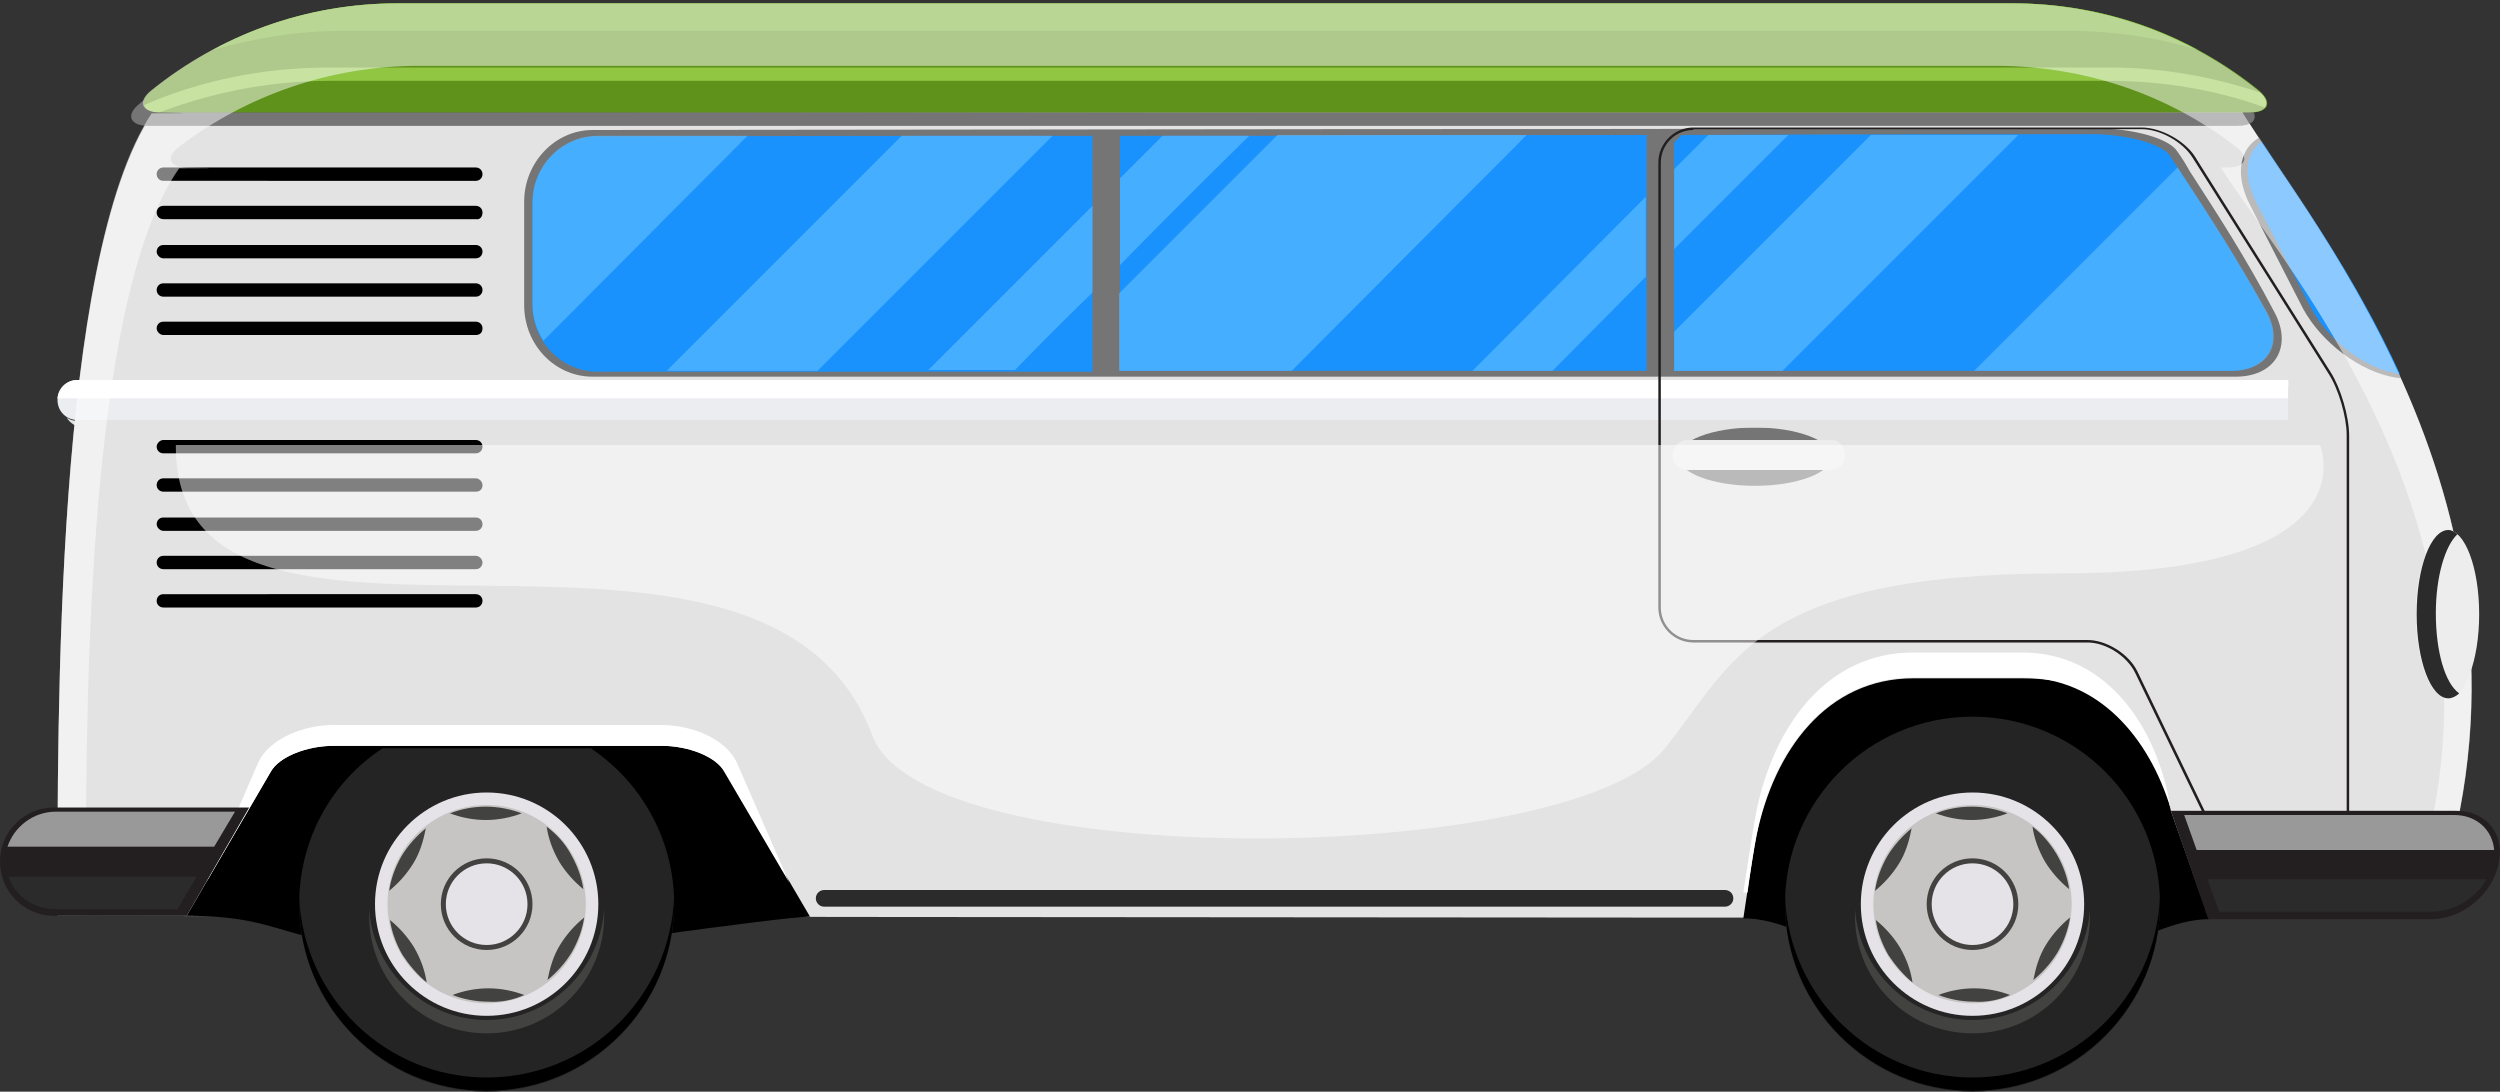
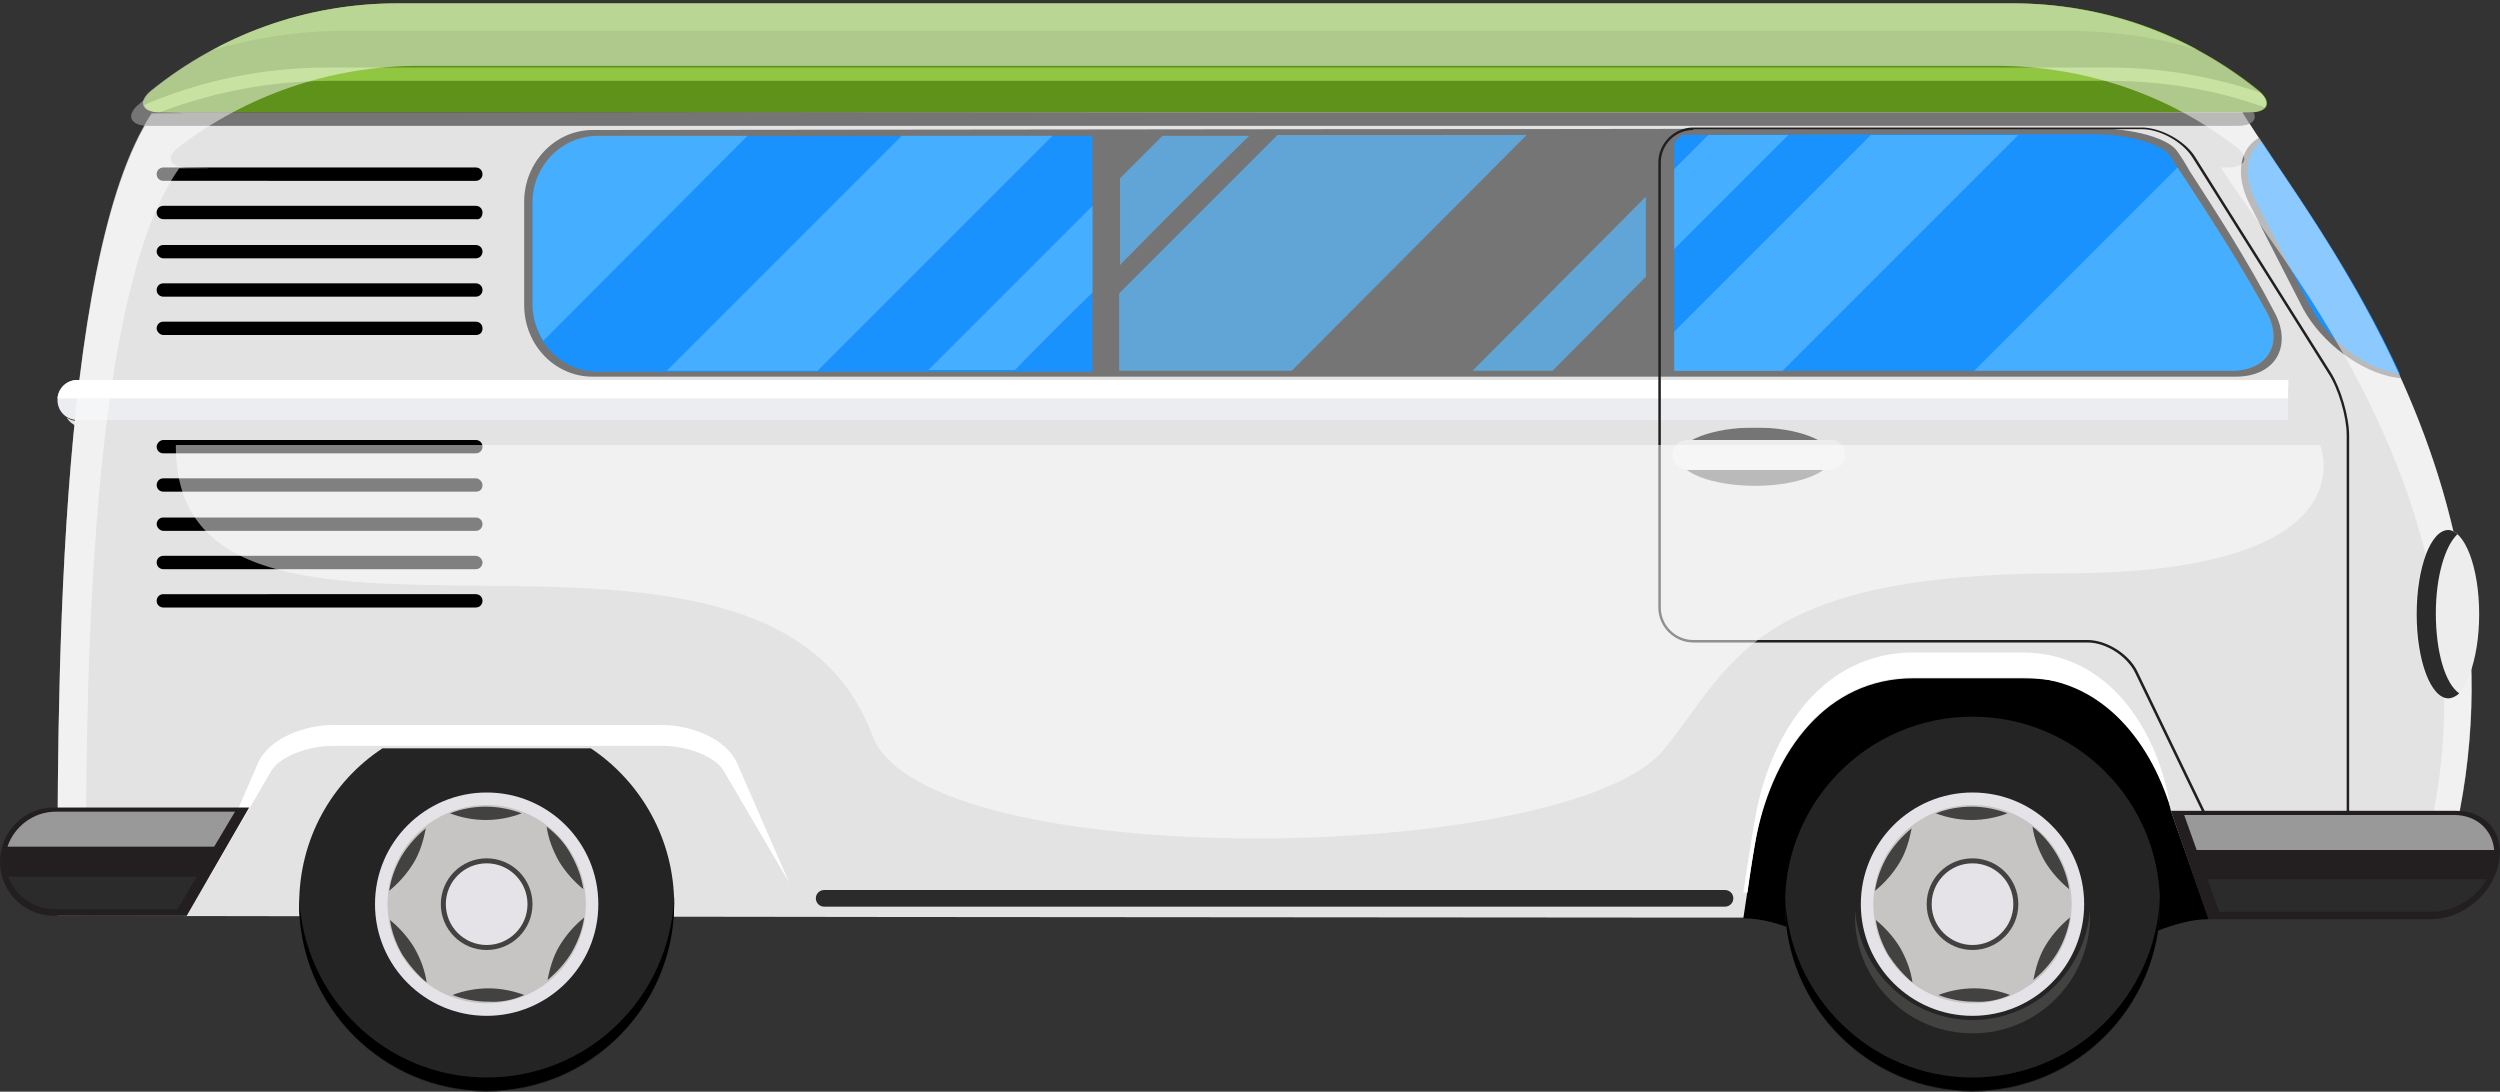
<svg xmlns="http://www.w3.org/2000/svg" version="1.1" id="圖層_1" x="0px" y="0px" viewBox="0 0 300 131" style="enable-background:new 0 0 300 131;" xml:space="preserve">
  <rect x="0" y="0" width="300" height="131" fill="#333333" stroke="none" />
  <style type="text/css">
	.st0{fill:#DB3535;}
	.st1{fill:#F4CC25;}
	.st2{fill:#F2A927;}
	.st3{fill:#2A2A2B;}
	.st4{fill:#F29B27;}
	.st5{fill:#CE7305;}
	.st6{fill:#070707;}
	.st7{fill:#091119;}
	.st8{opacity:0.3;fill:#091119;}
	.st9{fill:#FFFFFF;}
	.st10{fill:#F49625;}
	.st11{opacity:0.3;fill:#2A2A2B;}
	.st12{opacity:0.2;fill:#F9F9F9;}
	.st13{fill:#80C2DC;}
	.st14{opacity:0.6;fill:#FFFFFF;}
	.st15{opacity:0.7;fill:#FFFFFF;}
	.st16{opacity:0.6;}
	.st17{fill:#EDEDED;}
	.st18{opacity:0.2;fill:#EDEDED;}
	.st19{fill:#FFA022;}
	.st20{fill:#E3E5E5;}
	.st21{fill:#232122;}
	.st22{fill:#191919;}
	.st23{fill:#070000;}
	.st24{fill:#383838;}
	.st25{fill:#262626;}
	.st26{fill:#5C1F24;}
	.st27{opacity:0.5;fill:#FFFFFF;}
	.st28{opacity:0.2;fill:#FFFFFF;}
	.st29{fill:#C7212B;}
	.st30{fill:#F9751C;}
	.st31{fill:#C7DEF9;}
	.st32{opacity:0.7;}
	.st33{fill:#E3E3E3;}
	.st34{fill:#757575;}
	.st35{fill:#1992FD;}
	.st36{fill:#5E921B;}
	.st37{fill:#EBEDF0;}
	.st38{fill:#90C642;}
	.st39{fill:#73AD29;}
	.st40{fill:#2B2B2B;}
	.st41{fill:#231F20;}
	.st42{fill:#242424;}
	.st43{fill:#E5E3E8;}
	.st44{fill:#C6C5C3;}
	.st45{fill:#424241;}
	.st46{fill:#999999;}
	.st47{fill:#59B9FF;}
</style>
  <g>
    <g>
      <g>
        <g>
          <g>
            <path class="st33" d="M6.9,109.9c0-23.7-0.3-78.9,11.4-96.3c19,0,237.7-0.3,250.7-0.3c7.9,13.3,39.7,49.8,22.6,96.8       C176.8,110.2,6.9,109.9,6.9,109.9z" />
            <path class="st34" d="M71.1,45.2c-4.5,0-8.2-3.8-8.2-8.6V24.2c0-4.7,3.7-8.6,8.2-8.6l87.3-0.1c38.9,0,76.1-0.1,93.1-0.1       c4.5,0,8.8,1.2,9.8,2.8c0.5,0.7,1,1.5,1.5,2.4l0.2,0.3c2.9,4.5,6.5,10,9.9,16.5c1.1,2,1.2,4,0.3,5.5c-0.9,1.5-2.7,2.3-4.9,2.3       H71.1z" />
            <path class="st35" d="M131.1,16.3c-20.9,0-41.6,0-59.4,0.1c-4.3,0-7.8,3.6-7.8,8v12.2c0,4.4,3.5,8,7.8,8h59.4V16.3z" />
-             <path class="st35" d="M158.4,16.3c-7.9,0-16,0-24,0v28.2h63.2V16.2C185.2,16.2,171.9,16.2,158.4,16.3z" />
            <path class="st35" d="M271.9,37.4c-3.4-6.3-7-11.7-9.8-16.1c-0.6-0.9-1.1-1.7-1.7-2.6c-0.9-1.4-5.1-2.6-9.4-2.6       c-10.3,0-28.2,0-49.2,0.1l-0.9,0.9v27.4h66.8C272,44.5,274,41.2,271.9,37.4z" />
            <g>
              <g>
-                 <path d="M97.2,110L87,92.6c-1-1.8-4.4-3.1-7.5-3.1H40c-3.2,0-6.5,1.3-7.5,3.1l-10.1,17.3c14,0,10.1,4.6,37.5,4.6         C63.4,114.5,93.5,110,97.2,110z" />
-               </g>
+                 </g>
              <g>
                <path d="M260.5,97.3c-1.8-10.2-7.5-15.9-17.8-15.9h-13.1c-10.4,0-16.7,8.7-18.8,18.8c-0.5,2.5-1.6,10-1.6,10         c8.5,0,17.7,9.8,27.5,9.9c9.8,0,20.2-9.8,28.4-9.8L260.5,97.3z" />
              </g>
            </g>
            <path class="st34" d="M287.4,45.3c-4.2-0.7-8.8-4.2-11-8.2L270,24.6c-1.7-3.3-1.4-6.4,0.8-7.9l0.3-0.2l0.2,0.3       c0.6,0.9,1.2,1.8,1.9,2.9c4.2,6.2,9.9,14.7,14.6,25l0.3,0.7L287.4,45.3z" />
            <path class="st35" d="M271.4,17c-1.9,1.3-2.3,4.1-0.6,7.4l6.5,12.5c2.1,4,6.6,7.4,10.7,8C282.5,32.9,275.6,23.4,271.4,17z" />
            <g>
              <path d="M57.9,20.9c0,0.5-0.4,0.8-0.8,0.8H19.6c-0.5,0-0.8-0.4-0.8-0.8l0,0c0-0.5,0.4-0.8,0.8-0.8h37.5        C57.6,20.1,57.9,20.5,57.9,20.9L57.9,20.9z M57.9,25.5c0-0.5-0.4-0.8-0.8-0.8H19.6c-0.5,0-0.8,0.4-0.8,0.8l0,0        c0,0.5,0.4,0.8,0.8,0.8h37.5C57.6,26.4,57.9,26,57.9,25.5L57.9,25.5z M57.9,30.2c0-0.5-0.4-0.8-0.8-0.8H19.6        c-0.5,0-0.8,0.4-0.8,0.8l0,0c0,0.4,0.4,0.8,0.8,0.8h37.5C57.6,31,57.9,30.6,57.9,30.2L57.9,30.2z M57.9,34.8        c0-0.5-0.4-0.8-0.8-0.8H19.6c-0.5,0-0.8,0.4-0.8,0.8l0,0c0,0.5,0.4,0.8,0.8,0.8h37.5C57.6,35.6,57.9,35.2,57.9,34.8L57.9,34.8        z M57.9,39.4c0-0.5-0.4-0.8-0.8-0.8H19.6c-0.5,0-0.8,0.4-0.8,0.8l0,0c0,0.4,0.4,0.8,0.8,0.8h37.5        C57.6,40.2,57.9,39.9,57.9,39.4L57.9,39.4z" />
            </g>
            <g>
              <path d="M57.9,53.6c0,0.5-0.4,0.8-0.8,0.8H19.6c-0.5,0-0.8-0.4-0.8-0.8l0,0c0-0.4,0.4-0.8,0.8-0.8h37.5        C57.6,52.8,57.9,53.2,57.9,53.6L57.9,53.6z M57.9,58.2c0-0.4-0.4-0.8-0.8-0.8H19.6c-0.5,0-0.8,0.4-0.8,0.8l0,0        c0,0.5,0.4,0.8,0.8,0.8h37.5C57.6,59,57.9,58.7,57.9,58.2L57.9,58.2z M57.9,62.9c0-0.5-0.4-0.8-0.8-0.8H19.6        c-0.5,0-0.8,0.4-0.8,0.8l0,0c0,0.4,0.4,0.8,0.8,0.8h37.5C57.6,63.7,57.9,63.3,57.9,62.9L57.9,62.9z M57.9,67.5        c0-0.4-0.4-0.8-0.8-0.8H19.6c-0.5,0-0.8,0.4-0.8,0.8l0,0c0,0.5,0.4,0.8,0.8,0.8h37.5C57.6,68.3,57.9,67.9,57.9,67.5L57.9,67.5        z M57.9,72.1c0-0.5-0.4-0.8-0.8-0.8H19.6c-0.5,0-0.8,0.4-0.8,0.8l0,0c0,0.5,0.4,0.8,0.8,0.8h37.5        C57.6,72.9,57.9,72.5,57.9,72.1L57.9,72.1z" />
            </g>
            <path class="st36" d="M271,10.8c-8.1-6.5-18.3-10.4-29.5-10.4l-193.7,0c-11.2,0-21.4,3.9-29.5,10.4c-1.8,1.4-1.2,2.7,1,2.7H270       C272.2,13.5,272.8,12.3,271,10.8z" />
            <path class="st37" d="M274.6,45.6H9.3c-1.4,0-2.4,1.1-2.4,2.4c0,1.4,1.1,2.4,2.4,2.4h265.3V45.6z" />
            <path class="st9" d="M274.6,47.8v-2.2H9.3c-1.3,0-2.3,1-2.4,2.2H274.6z" />
            <g>
              <path class="st9" d="M32.5,92.6c1-1.8,4.4-3.1,7.5-3.1h39.4c3.2,0,6.5,1.3,7.5,3.1l7.8,13.3l-6.2-14.2        c-1.3-3.1-5.6-4.7-9.1-4.7H40c-3.5,0-7.8,1.6-9.1,4.7l-6.1,14.1L32.5,92.6z" />
            </g>
            <g>
              <path class="st9" d="M210.8,100.1c2-10.1,8.4-18.8,18.8-18.8h13.1c9.1,0,15.2,7.2,17.8,15.8c-1.6-9.9-7.7-18.8-17.8-18.8        h-13.1c-10.4,0-16.7,8.8-18.8,18.9c-0.5,2.5-1.6,9.9-1.6,9.9c0.1,0,0.3,0,0.5,0C210,104.8,210.5,101.6,210.8,100.1z" />
            </g>
-             <path class="st36" d="M271,10.8c-8.1-6.5-18.3-10.4-29.5-10.4l-193.7,0c-11.2,0-21.4,3.9-29.5,10.4c-1.8,1.4-1.2,2.7,1,2.7H270       C272.2,13.5,272.8,12.3,271,10.8z" />
            <path class="st38" d="M39.5,8.1c-8,0-15.5,1.6-22.2,4.5c0.1,0.5,0.7,0.9,1.8,0.9c6.3-2.4,13.2-3.8,20.5-3.8H253       c6.7,0,13,1.1,18.8,3.2c0.3-0.5,0.2-1.1-0.6-1.8c-5.7-1.9-11.8-3-18.2-3H39.5z" />
            <path class="st39" d="M41.2,3.7h206.9c5.5,0,10.8,0.8,15.7,2.3c-6.6-3.6-14.2-5.6-22.3-5.6l-193.7,0c-8.1,0-15.7,2-22.3,5.6       C30.4,4.6,35.7,3.7,41.2,3.7z" />
            <path class="st40" d="M208,107.8c0,0.6-0.5,1-1,1H98.9c-0.6,0-1-0.5-1-1l0,0c0-0.6,0.5-1,1-1H207       C207.5,106.8,208,107.2,208,107.8L208,107.8z" />
            <ellipse class="st34" cx="210.6" cy="54.8" rx="9.2" ry="3.5" />
            <path class="st17" d="M221.4,54.6c0,1-0.8,1.8-1.8,1.8h-17.1c-1,0-1.8-0.8-1.8-1.8l0,0c0-1,0.8-1.8,1.8-1.8h17.1       C220.6,52.7,221.4,53.5,221.4,54.6L221.4,54.6z" />
            <path class="st33" d="M274.6,46.4v4.1H9.3c-0.5,0-0.9-0.1-1.3-0.4c0.4,0.7,1.2,1.2,2.1,1.2h265.3v-4.9H274.6z" />
            <g>
              <path class="st41" d="M277.7,104.4h-5.9c-2.3,0-5-1.7-6-3.8l-9.6-19.9c-1-2-3.5-3.6-5.7-3.6h-47.3c-2.3,0-4.2-1.9-4.2-4.2        V19.5c0-2.3,1.9-4.2,4.2-4.2h53.8c2.3,0,5.2,1.6,6.4,3.5l16.3,25.9c1.2,1.9,2.2,5.3,2.2,7.6v47.9        C282,102.5,280.1,104.4,277.7,104.4z M203.2,15.6c-2.2,0-3.9,1.8-3.9,3.9v53.4c0,2.2,1.8,3.9,3.9,3.9h47.3c2.3,0,5,1.7,6,3.8        l9.6,19.9c1,2,3.5,3.6,5.7,3.6h5.9c2.2,0,3.9-1.8,3.9-3.9V52.2c0-2.2-1-5.6-2.2-7.4l-16.3-25.9c-1.2-1.9-3.9-3.4-6.1-3.4        H203.2z" />
            </g>
            <path class="st34" d="M270,13.5H19.3c-1.7,0-2.4-0.7-1.9-1.6c-0.2,0.2-0.4,0.3-0.6,0.5c-1.8,1.4-1.2,2.7,1,2.7h250.7       c1.6,0,2.3-0.6,2-1.5C270.3,13.5,270.2,13.5,270,13.5z" />
            <path class="st27" d="M269.1,13.5h0.8c2.3,0,2.8-1.3,1-2.7c-8.1-6.5-18.3-10.4-29.5-10.4l-193.7,0c-11.2,0-21.4,3.9-29.5,10.4       c-1.8,1.4-1.2,2.7,1,2.7c0,0,6.6,0.1-1,0.1C6.6,31,6.9,86.2,6.9,109.9c0,0,1.2,0,3.4,0c0-22.1-0.3-73.5,11.2-89.7       c7.4,0,1-0.1,1-0.1c-2.2,0-2.7-1.2-1-2.5c7.9-6,17.9-9.7,28.8-9.7h189.2c10.9,0,20.9,3.6,28.8,9.7c1.7,1.3,1.2,2.5-1,2.5h-0.8       c7.9,12.6,38.6,46.4,21.9,90.1c1.1,0,2.2,0,3.2,0C308.7,63.3,277.2,27,269.1,13.5z" />
            <path class="st27" d="M21.1,53.4c51.9,0,257.3,0,257.3,0s6.5,15.4-30.8,15.4c-37.3,0-39.6,10.9-47.9,21.1       c-11.4,14-88.7,15.1-95-1.6C91.7,53.4,20.9,86.8,21.1,53.4z" />
          </g>
          <path class="st42" d="M70.9,89.8H45.9c-6.1,4-10,10.9-10,18.7c0,12.4,10.1,22.5,22.5,22.5c12.4,0,22.5-10.1,22.5-22.5      C80.9,100.7,76.9,93.8,70.9,89.8z" />
          <circle class="st43" cx="58.4" cy="108.5" r="13.4" />
          <circle class="st44" cx="58.4" cy="108.5" r="11.9" />
          <circle class="st45" cx="58.4" cy="108.5" r="5.5" />
          <circle class="st43" cx="58.4" cy="108.5" r="4.9" />
          <path class="st45" d="M58.3,96.8c1.5,0,3,0.3,4.3,0.8c-1.3,0.5-2.8,0.8-4.3,0.8c-1.5,0-3-0.3-4.3-0.8      C55.3,97.1,56.7,96.8,58.3,96.8z M46.7,106.9c1.1-0.9,2.1-2,2.9-3.3c0.8-1.3,1.2-2.7,1.5-4.2c-1.1,0.9-2.1,2-2.9,3.3      C47.4,104.1,46.9,105.5,46.7,106.9z M51.2,117.9c-0.2-1.4-0.7-2.8-1.5-4.2c-0.8-1.3-1.8-2.4-2.9-3.3c0.2,1.4,0.7,2.8,1.5,4.2      C49.1,115.8,50.1,117,51.2,117.9z M62.9,119.4c-1.3-0.5-2.8-0.8-4.3-0.8c-1.5,0-3,0.3-4.3,0.8c1.3,0.5,2.8,0.8,4.3,0.8      C60.1,120.3,61.6,120,62.9,119.4z M70.1,110.1c-1.1,0.9-2.1,2-2.9,3.3c-0.8,1.3-1.2,2.7-1.5,4.2c1.1-0.9,2.1-2,2.9-3.3      C69.4,112.9,69.9,111.5,70.1,110.1z M65.6,99.2c0.2,1.4,0.7,2.8,1.5,4.2c0.8,1.3,1.8,2.4,2.9,3.3c-0.2-1.4-0.7-2.8-1.5-4.2      C67.8,101.2,66.8,100.1,65.6,99.2z" />
-           <path class="st45" d="M58.4,122.4c7.5,0,13.6-5.9,14.1-13.3c0,0.3,0,0.6,0,0.8c0,7.8-6.3,14.1-14.1,14.1      c-7.8,0-14.1-6.3-14.1-14.1c0-0.3,0-0.6,0-0.8C44.8,116.5,50.9,122.4,58.4,122.4z" />
          <path d="M58.4,129.3c-12.1,0-22-9.6-22.5-21.7c0,0.3,0,0.6,0,0.8c0,12.4,10.1,22.5,22.5,22.5c12.4,0,22.5-10.1,22.5-22.5      c0-0.3,0-0.6,0-0.8C80.4,119.7,70.6,129.3,58.4,129.3z" />
          <circle class="st42" cx="236.7" cy="108.5" r="22.5" />
          <circle class="st43" cx="236.7" cy="108.5" r="13.4" />
          <circle class="st44" cx="236.7" cy="108.5" r="11.9" />
          <circle class="st45" cx="236.7" cy="108.5" r="5.5" />
          <circle class="st43" cx="236.7" cy="108.5" r="4.9" />
          <path class="st45" d="M236.6,96.8c1.5,0,3,0.3,4.3,0.8c-1.3,0.5-2.8,0.8-4.3,0.8c-1.5,0-3-0.3-4.3-0.8      C233.6,97.1,235,96.8,236.6,96.8z M225,106.9c1.1-0.9,2.1-2,2.9-3.3c0.8-1.3,1.2-2.7,1.5-4.2c-1.1,0.9-2.1,2-2.9,3.3      C225.7,104.1,225.2,105.5,225,106.9z M229.5,117.9c-0.2-1.4-0.7-2.8-1.5-4.2c-0.8-1.3-1.8-2.4-2.9-3.3c0.2,1.4,0.7,2.8,1.5,4.2      C227.4,115.8,228.4,117,229.5,117.9z M241.2,119.4c-1.3-0.5-2.8-0.8-4.3-0.8c-1.5,0-3,0.3-4.3,0.8c1.3,0.5,2.8,0.8,4.3,0.8      C238.4,120.3,239.9,120,241.2,119.4z M248.4,110.1c-1.1,0.9-2.1,2-2.9,3.3c-0.8,1.3-1.2,2.7-1.5,4.2c1.1-0.9,2.1-2,2.9-3.3      C247.7,112.9,248.2,111.5,248.4,110.1z M243.9,99.2c0.2,1.4,0.7,2.8,1.5,4.2c0.8,1.3,1.8,2.4,2.9,3.3c-0.2-1.4-0.7-2.8-1.5-4.2      C246,101.2,245.1,100.1,243.9,99.2z" />
          <path class="st45" d="M236.7,122.4c7.5,0,13.6-5.9,14.1-13.3c0,0.3,0,0.6,0,0.8c0,7.8-6.3,14.1-14.1,14.1      c-7.8,0-14.1-6.3-14.1-14.1c0-0.3,0-0.6,0-0.8C223.1,116.5,229.2,122.4,236.7,122.4z" />
          <path d="M236.7,129.3c-12.1,0-22-9.6-22.5-21.7c0,0.3,0,0.6,0,0.8c0,12.4,10.1,22.5,22.5,22.5c12.4,0,22.5-10.1,22.5-22.5      c0-0.3,0-0.6,0-0.8C258.7,119.7,248.8,129.3,236.7,129.3z" />
        </g>
        <ellipse class="st17" cx="293.7" cy="73.7" rx="3.8" ry="10.1" />
        <path class="st40" d="M292.3,73.6c0-4.4,1.1-8.1,2.6-9.5c-0.4-0.3-0.7-0.5-1.1-0.5c-2.1,0-3.8,4.5-3.8,10.1     c0,5.6,1.7,10.1,3.8,10.1c0.4,0,0.9-0.2,1.3-0.6C293.4,82,292.3,78.2,292.3,73.6z" />
        <g>
          <path class="st41" d="M29.9,96.9H6.5c-3.6,0-6.5,2.9-6.5,6.5c0,3.6,2.9,6.5,6.5,6.5h15.9L29.9,96.9z" />
          <path class="st46" d="M25.7,101.6l2.5-4.2H6.7c-2.7,0-5,1.8-5.8,4.2H25.7z" />
          <path class="st40" d="M1,105.2c0.8,2.3,3,3.9,5.7,3.9h14.6l2.3-3.9H1z" />
        </g>
        <g>
          <path class="st41" d="M260.5,97.3h34.3c3.6,0,5.9,2.9,5,6.5c-0.8,3.6-4.4,6.5-8,6.5H265L260.5,97.3z" />
          <path class="st46" d="M263.6,102l-1.5-4.2h32.4c2.7,0,4.6,1.8,4.8,4.2H263.6z" />
          <path class="st40" d="M298.4,105.5c-1.3,2.3-3.9,3.9-6.6,3.9h-25.5l-1.4-3.9H298.4z" />
        </g>
      </g>
    </g>
    <g class="st32">
      <path class="st47" d="M89.7,16.3c-6.3,0-12.3,0-18,0c-4.3,0-7.8,3.6-7.8,8v12.2c0,1.6,0.5,3.1,1.3,4.4L89.7,16.3z" />
    </g>
    <g class="st32">
      <path class="st47" d="M214.6,16.2c-3.1,0-6.3,0-9.6,0l-4.1,4.1v9.6L214.6,16.2z" />
    </g>
    <g class="st32">
      <path class="st47" d="M262.1,21.3c-0.3-0.4-0.5-0.8-0.8-1.2l-24.4,24.4h30.9c4.3,0,6.3-3.2,4.2-7.1    C268.5,31.1,265,25.7,262.1,21.3z" />
    </g>
    <g class="st32">
      <path class="st47" d="M242.2,16.2c-5.1,0-11.1,0-17.7,0l-23.6,23.6v4.7h13L242.2,16.2z" />
    </g>
    <g class="st32">
      <path class="st47" d="M126.3,16.3c-6.1,0-12.2,0-18.1,0L80,44.5h18.1L126.3,16.3z" />
    </g>
    <g class="st32">
      <path class="st47" d="M131.1,35.1V24.7l-19.7,19.7h10.4C124.8,41.3,127.9,38.2,131.1,35.1z" />
    </g>
    <g class="st32">
      <path class="st47" d="M149.9,16.3c-3.5,0-6.9,0-10.4,0l-5.1,5.1v10.4C139.5,26.6,144.7,21.4,149.9,16.3z" />
    </g>
    <g class="st32">
      <path class="st47" d="M183.2,16.2c-8.1,0-16.4,0-24.8,0c-1.7,0-3.4,0-5.1,0l-19,19v9.3H155C164.4,35.1,173.8,25.6,183.2,16.2z" />
    </g>
    <g class="st32">
      <polygon class="st47" points="197.5,33.2 197.5,23.6 176.7,44.5 186.3,44.5   " />
    </g>
  </g>
</svg>